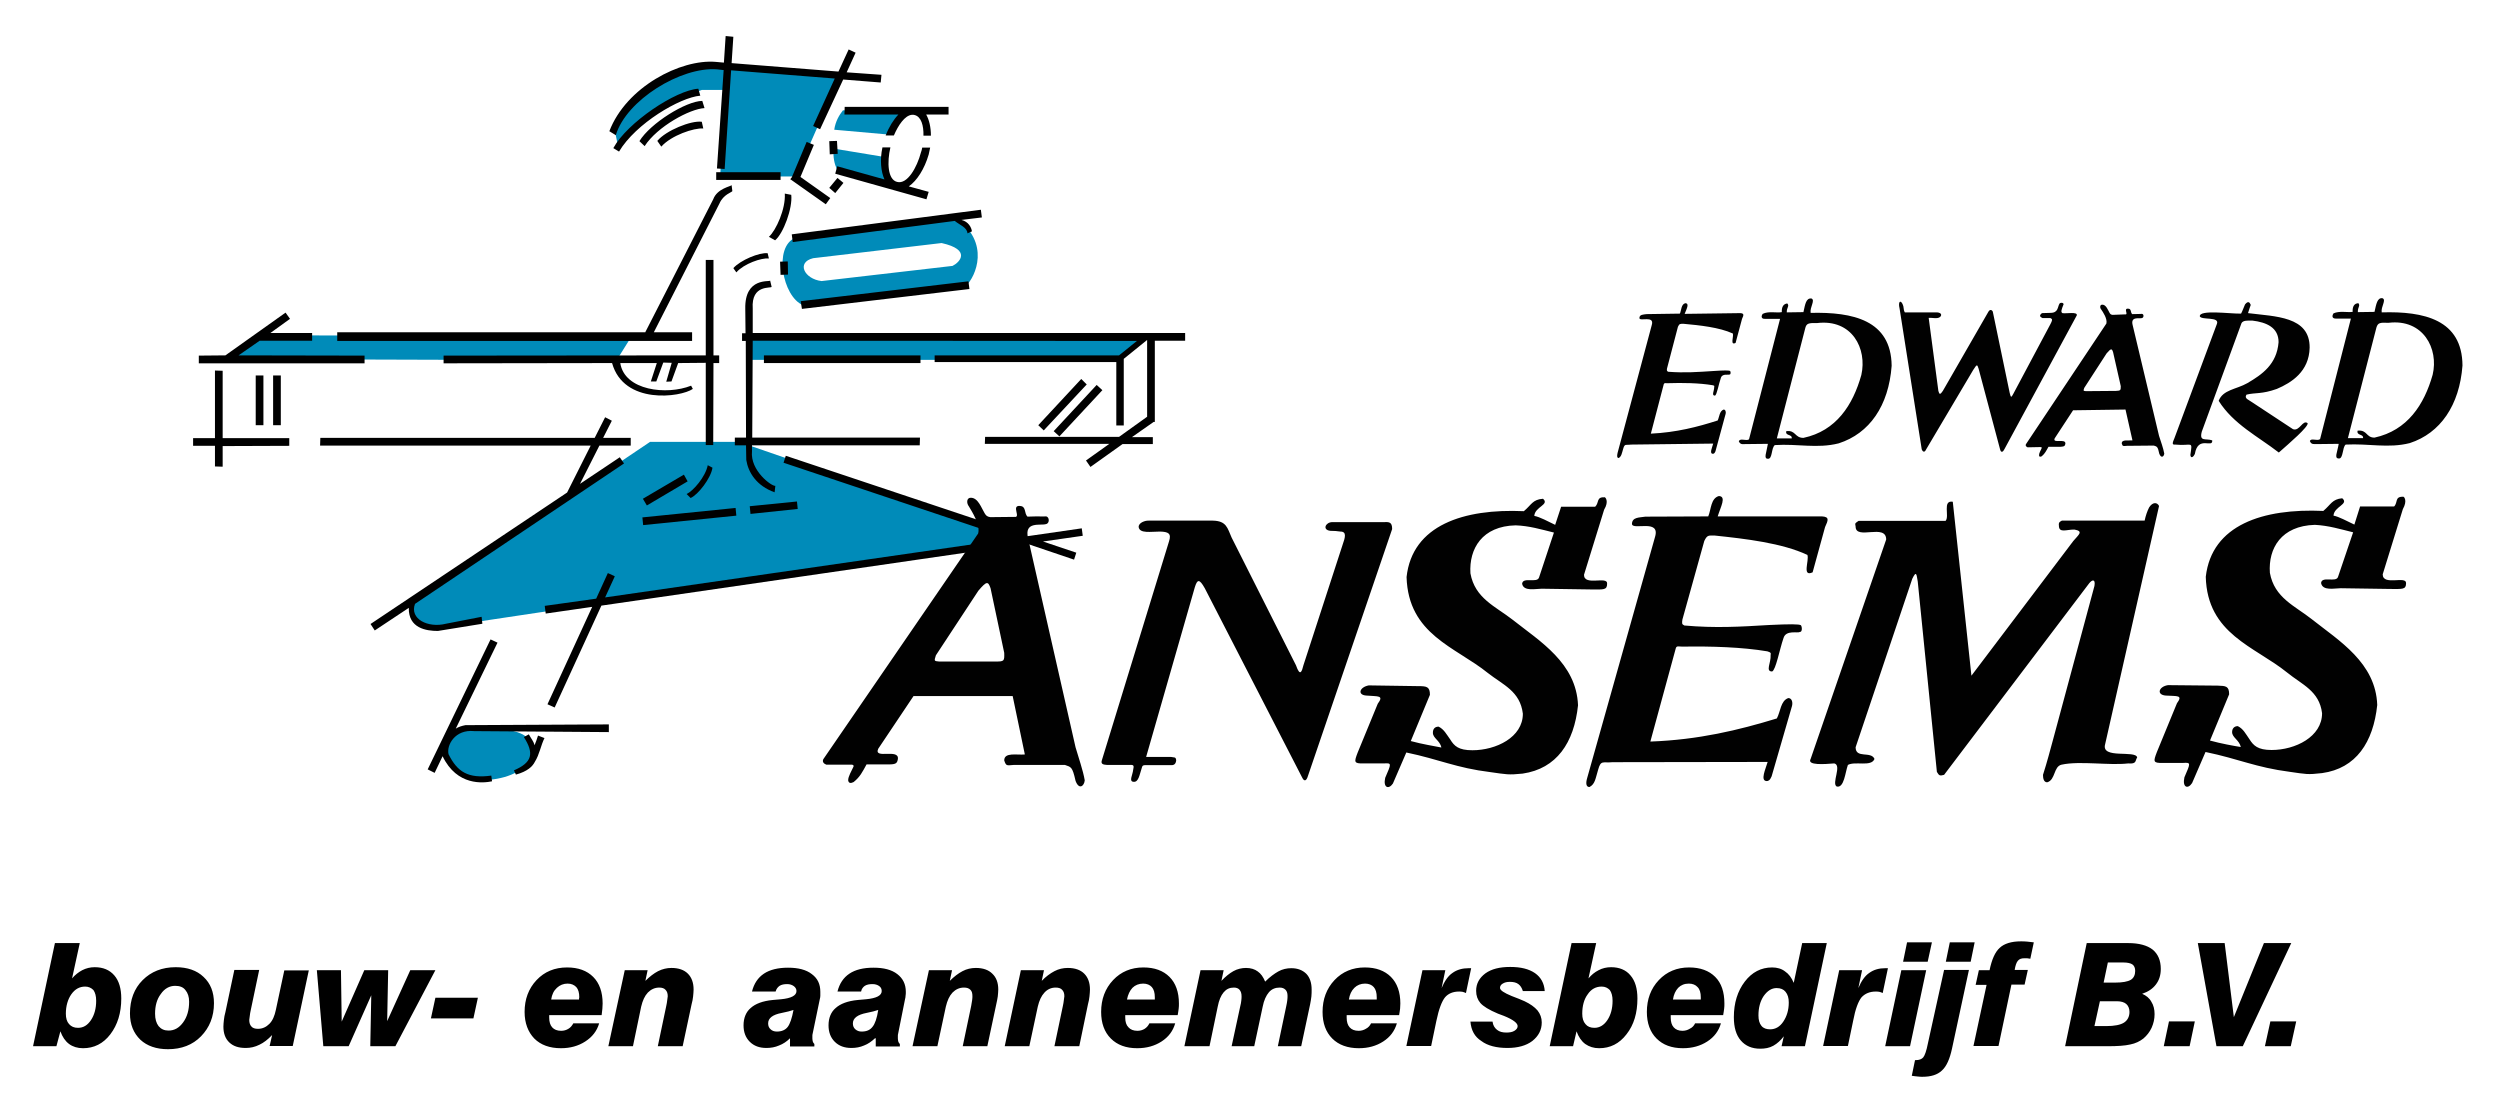
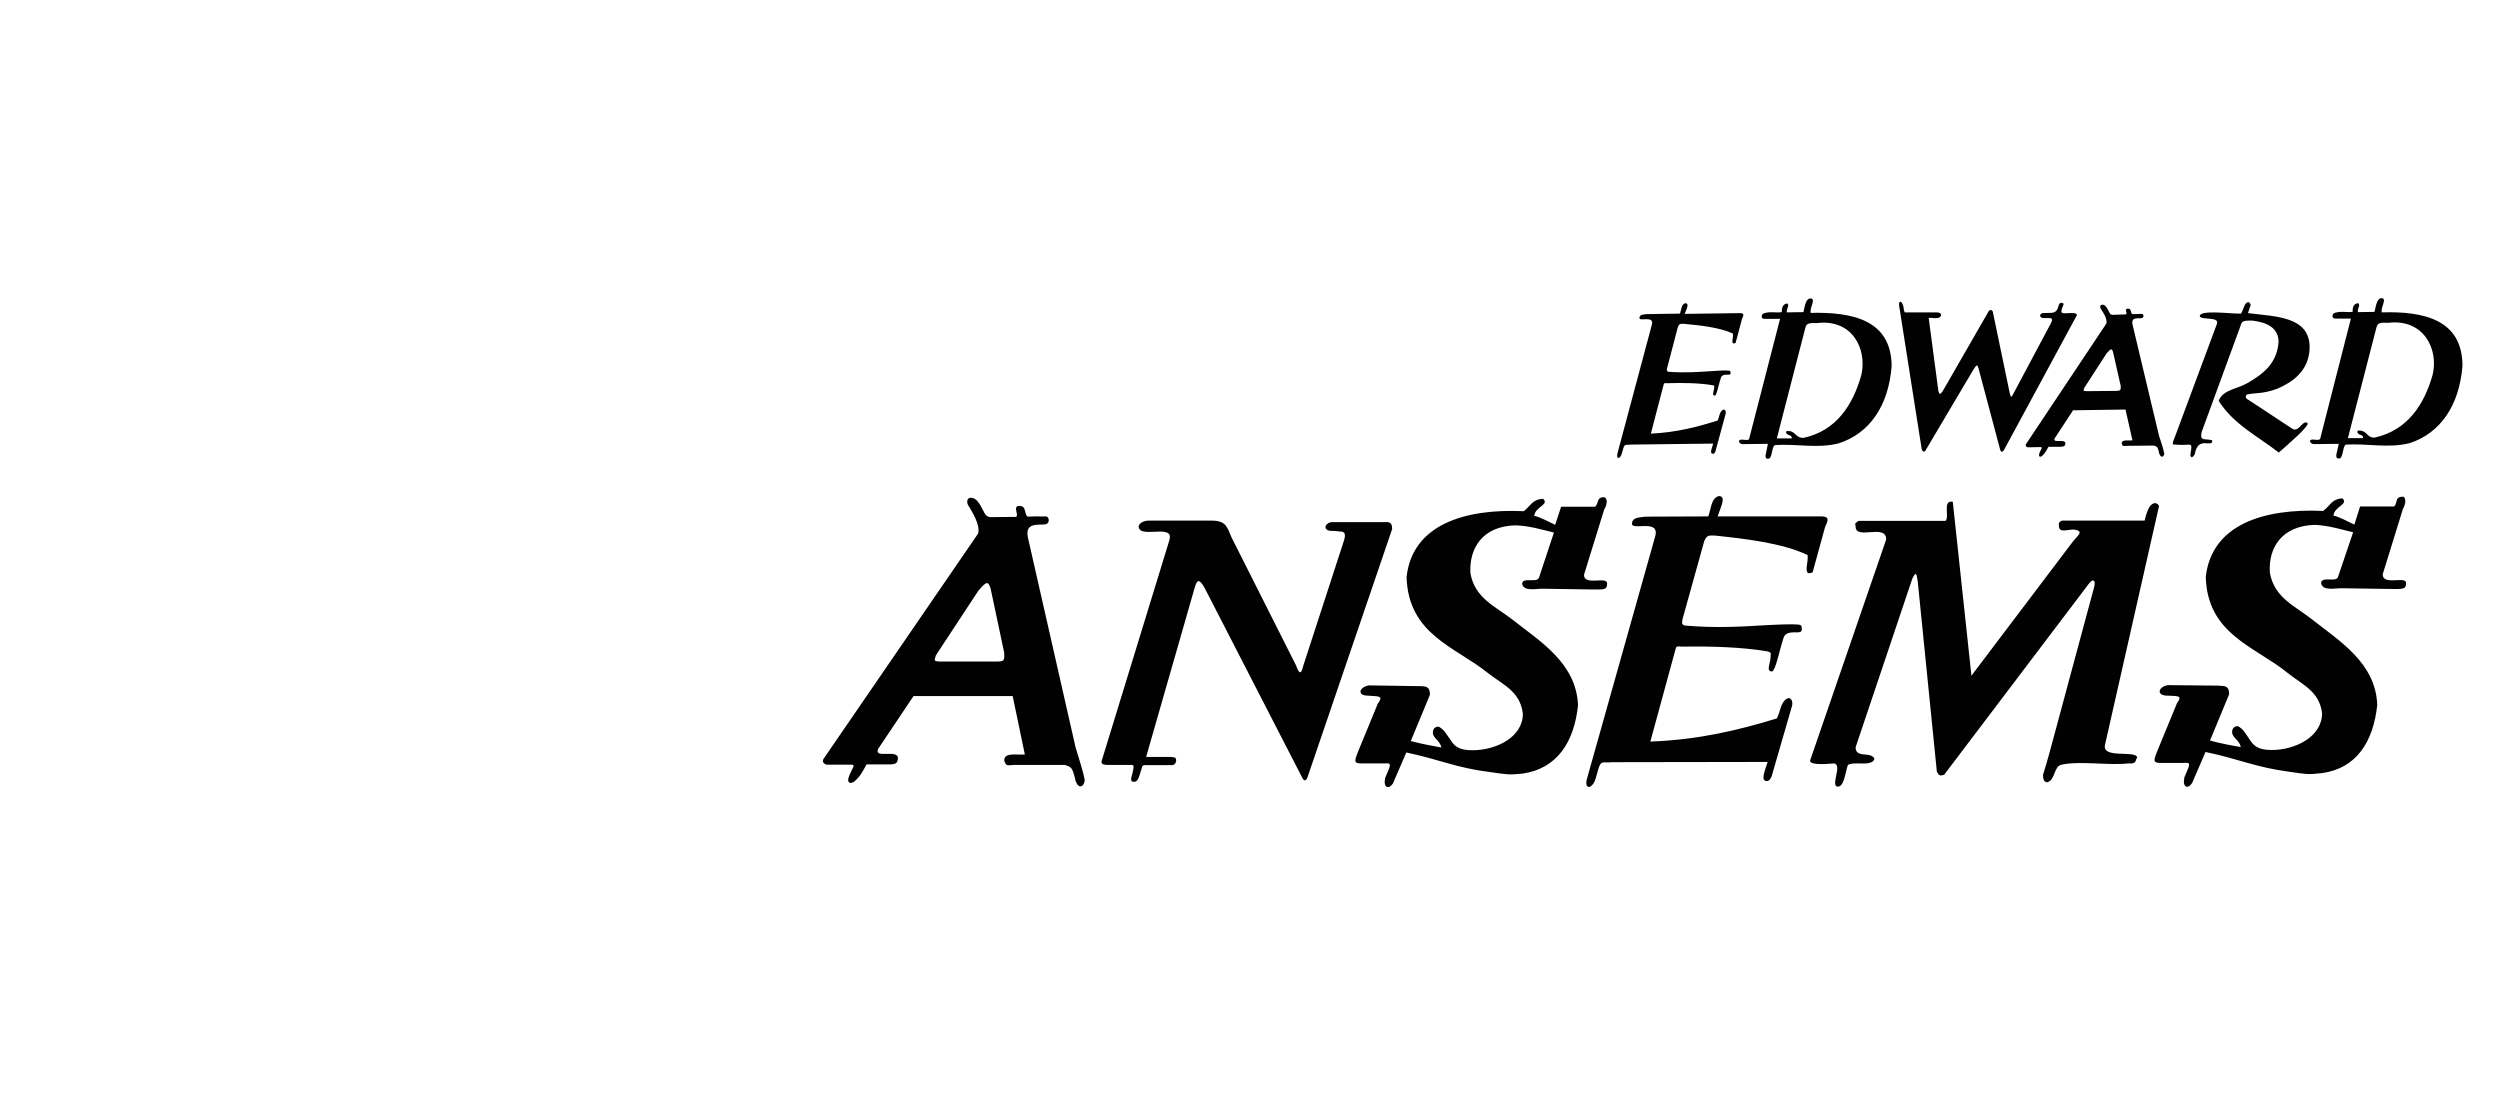
<svg xmlns="http://www.w3.org/2000/svg" version="1.1" id="Hoofd_laag" x="0px" y="0px" viewBox="0 0 1006 442.5" style="enable-background:new 0 0 1006 442.5;" xml:space="preserve">
  <style type="text/css">
	.st0{fill-rule:evenodd;clip-rule:evenodd;fill:#010101;}
	.st1{fill-rule:evenodd;clip-rule:evenodd;fill:#008BB9;}
	.st2{fill-rule:evenodd;clip-rule:evenodd;}
</style>
  <g>
    <g>
      <path class="st0" d="M830.4,122.4c-0.9,2.3-1.2,3.1-0.5,3.6c1.5,0.3,6.2-0.7,5.8,0.9l-29.1,53.8c-0.5,1.1-1.4,1.8-1.8,0l-8.6-32.3    c-0.6-1.8-0.6-2-2.2,0.5l-18.9,31.9c-0.4,1-1.2,1.5-1.8,0l-8.9-56.6c-0.8-3.2,0.7-3.8,1.5-1c0.3,1.5,0.1,1.6,0.6,2.5h13    c2.1,0.2,1.8,1.4,1.1,1.9c-1,0.8-3.1,0.2-4.5,0.3l3.9,29.4c0.4,1.6,0.8,1.5,1.8,0l18.3-31.8c0.6-1.1,1.4-0.9,1.8-0.1l6.8,32.7    c0.5,2,0.6,2,1.5,0.3l14.8-27.8c1.3-2.4,0.6-2.2,0.1-2.6l-3.2,0c-1.1-0.5-1.4-1.1-0.2-2l3.4-0.1c3.3,0,2.8-2.5,3.7-3.8    C829,121.8,830.2,121.6,830.4,122.4z M885.2,127.3c-0.2-2.8,12.1-1,16.6-1.1c0.6-1.1,0.6-1.4,1.6-3.7c1.3-1.6,1.9-0.8,2.3,0.2    c-0.5,1.5-0.5,1.3-1.1,3.3c10.9,1.4,24.9,1.2,24.8,13.9c-0.2,9.6-7.3,14.1-13.2,16.6c-6.2,2.2-8.5,1.4-12.2,2.3    c-1.1,1.6,1,2.1,2.3,3.1l16.4,10.8c2.7,1,3.9-4,5.9-2.4c0.4,1.4-7.4,8.1-11.6,11.8c-8.4-6.5-18.3-11.4-24.2-20.8    c1.7-4.5,7.1-4.6,11.5-7.1c6-3.5,11.9-7.6,12.6-16.5c0-5.9-4.8-8-10.6-8.7c-2.1,0-3.6-0.1-4.3,1L886,173.7    c-1.1,4.2,1.6,2.6,4.2,3.5c0.3,3.4-5.7-2.2-7,5.5c-0.5,1.1-1.6,2-1.8,0.4c0.9-6.1,0.8-3.5-6.1-4.2c-1.5,0.2-1-0.9-0.3-2.6l17.1-46    C893.2,127.3,885.9,128.9,885.2,127.3z M678.2,122c1.7,0.1,0.5,2.3-0.3,4.3l22.4-0.3c1.6,0.1,1.4,0.8,0.7,2.3l-2.6,9.7    c-2.3,1.1-0.7-2.5-1.1-3.8c-5.5-2.5-13.3-3.3-19.8-3.9c-1.4,0-1.7-0.1-2.3,1.2l-4.4,16.8c-0.1,0.8-0.1,1,0.5,1.3    c6.7,0.5,11.9,0.1,18.1-0.3c4.4-0.3,6.4-0.3,6.8,0c0.3,0.3,0.3,1.4-0.2,1.4c-0.5,0.3-2.9-0.5-3.5,1.3c-0.9,2.5-1.6,6.9-2.4,7.2    c-1.5,0-0.3-1.8-0.3-3.5c0.1-0.5,0.1-0.5-0.7-0.7c-5.4-0.9-12-1-18.1-0.8c-0.8,0-1.3-0.2-1.5,0.4l-5.2,19.9    c10.3-0.5,18.8-2.7,26.9-5.3c0.7-1.5,0.7-3.8,2.4-4.4c0.7,0,1,0.9,0.8,1.7l-4.1,15.1c-0.4,1-0.8,1-1.1,1c-1.4-0.1-0.2-2.6,0.2-4.1    l-33.1,0.4c-2,0.3-2.5-0.5-3.1,1.6c-0.6,2-0.7,3.1-1.8,3.8c-0.7,0-0.8-0.7-0.5-2l13.8-51.6c1.1-3.9-4.9-1.2-5-2.7    c0-1.5,1.6-1.4,2.9-1.6l13.4-0.2C676.6,124.8,676.5,122.4,678.2,122z M847.7,142.2l-9,13.9c-0.4,1.2-0.4,1.2,0.7,1.3l12.1-0.1    c1.8-0.1,1.9-0.2,1.9-1.9l-3.1-13.7C849.8,140.2,849.5,140.1,847.7,142.2z M858.2,130.9l10.6,44.5c0.7,2.2,1.7,4.9,2.1,7.1    c-0.1,1.2-1.2,2.1-2,0.1c-0.6-3-1-2.9-2.2-3.3l-10.8,0.1c-1.6,0.1-1.7,0.3-2.1-0.9c-0.1-1.8,2.6-1.1,4.3-1.3l-2.8-12.4l-21.1,0.3    l-7.4,11.3c-1,2.3,4.6-0.2,4.3,2.2c-0.2,0.8-0.3,1.1-2,1.2l-4.8,0c-0.9,1.6-1.4,2.7-2.7,3.8c-0.7,0.3-1,0.3-1.1-0.4    c0-0.9,0.7-2,1-2.7c0-0.2,0.4-0.6-0.5-0.6l-5.1,0.1c-0.6-0.3-0.9-0.6-0.7-1.2l32.4-48.6c0.5-1.9-1.4-4.7-2.1-5.7    c-0.6-0.7-0.5-1.9,0.4-1.9c1.6-0.1,2.4,2.3,3,3.3c0.3,0.5,0.5,0.7,1.2,0.8l5.1-0.2c1.4,0.2-0.8-2.4,1.1-2.3c1.5,0,0.9,1.5,1.7,2.2    c2.3-0.1,3.1,0,3.9-0.1c0.8,0,0.9,1.5,0,1.7C860.8,128.3,857.2,127.2,858.2,130.9z M725.7,125.6c0.7-3.1,1-5.7,3.2-5.5    c1.7,0.7-0.7,3.5-0.3,5.8c17-0.4,32.4,2.9,32.6,21.3c-1.2,16.1-8.9,27.2-21.3,31.2c-8.7,2.2-16.5,0.1-25.7,0.7    c-1.5,1.1-0.9,5.7-2.8,5.5c-1.8,0-0.6-2.3,0-6l-9,0.1c-0.7-0.1-2,0.5-2.7-1.1c0.5-1.5,2.9,0,4.1-0.8l12.5-48.5l-6,0    c-1.4,0.1-1.8-0.8-1-2c2.4-1.2,5.5-0.3,7.7-0.7c-0.1-2.2,0.7-3.3,2.2-3.5c1,1.1-0.3,1.6-0.2,3.6L725.7,125.6z M731.2,130    c-3.5-0.1-4.2,0.2-4.7,1.8L715,176.4l6,0c0.2-1.8-2.7-0.9-2.2-2.9c3.9-0.5,3.3,2.7,6.9,2.7c13.2-2.8,19.9-13.2,23.3-25.3    C751.4,140.3,745.3,128.3,731.2,130z M955.5,125.5c0.7-3.1,1.1-5.8,3.2-5.5c1.7,0.7-0.7,3.4-0.3,5.7c17-0.5,32.4,2.9,32.5,21.4    c-1.2,16-8.9,27.2-21.2,31.2c-8.7,2.2-16.5,0.1-25.8,0.6c-1.4,1.1-0.9,5.8-2.8,5.6c-1.9-0.1-0.6-2.3,0-5.9l-8.9,0.1    c-0.8-0.1-2.1,0.4-2.7-1.2c0.4-1.4,2.9,0.1,4.1-0.8l12.4-48.5l-6,0c-1.4,0-1.8-0.8-1-2.1c2.4-1.1,5.5-0.3,7.7-0.6    c-0.1-2.3,0.7-3.4,2.3-3.5c0.9,1.1-0.3,1.5-0.2,3.6L955.5,125.5z M961.1,129.9c-3.6-0.2-4.2,0.1-4.8,1.8l-11.5,44.6h6.1    c0.2-1.8-2.7-0.9-2.2-3c4-0.4,3.3,2.8,6.8,2.8c13.3-2.9,20-13.3,23.4-25.3C981.4,140.3,975.1,128.2,961.1,129.9z" />
-       <path class="st1" d="M179,301.8c1.8-8.4,7.2-8.8,16.3-8.8c18.8,0.3,19,5.5,19,11c-2.2,5.3-8.5,9-17.5,9.8    C186.9,315.5,179,307.2,179,301.8z M91.5,144.5l13.5-9.6l149.1,0.5l-6,9.6L91.5,144.5z M301.4,144.8v-9.1l158.9-0.2l-10.7,9.3    H301.4z M261.6,177.8h35.7l114.2,39.4c0,0-235,35.4-235.5,35.4c-5.8-0.3-11-1.8-11-9.8L261.6,177.8z M323.1,122.8    c-8.3-3.5-11.9-23.5-3.1-27.1l64.4-8.2c14.5,10.1,8.1,24,4.4,27.4L323.1,122.8z M330.6,113.1l52.7-6.1c2.9-1.4,7.7-6.5-4.4-9.2    l-51.7,6.1C320.3,105.6,323.7,112.3,330.6,113.1z M289.8,71l1.9-34.8l-9.3,0c-13.9,4.9-23.5,8.8-33.6,23.2l-1.5-7.4    c4.7-10.4,18.7-26.9,44.9-25.5l45.9,3.8L320.2,71H289.8z M335.7,52.2c0.5-3.4,2-5.9,3.5-7.8l24.9-0.1l-5.9,9.9L335.7,52.2z     M335.5,59.8l20,3.3l2.2,10.9l-20.9-5.8C335.8,66,335.1,63.2,335.5,59.8z" />
-       <path class="st2" d="M102.9,171.1l0-20h3.1l0,20H102.9z M109.9,171.1l0-20h3.1v20H109.9z M307.4,146.1l0-3.1l63,0l0,3.1H307.4z     M207.6,311.7l-0.8-1.7c7.4-3.2,8.2-6.8,4-13.4l2-1.1c0.9,1.7,1.9,2.7,2.3,4.4c0.7-1.7,0.8-2.1,1.4-3.9l2.6,1    c-1.5,3-2,6.6-3.9,9.6C214.3,308.4,212.3,310.4,207.6,311.7z M302,206.8l-0.3-3.1l19-1.9l0.3,3L302,206.8z M258.8,211.3l-0.3-3.1    l37.5-3.8l0.3,3.1L258.8,211.3z M260.3,203.4l-1.6-2.7l16.5-9.7l1.5,2.7L260.3,203.4z M288.2,69.3l25.9,0v3.1h-25.9L288.2,69.3z     M318.6,94.3l76.1-9.9l0.4,3.1l-8.2,1c2.8,0.7,4,3,4.2,4.6l-1.8,0.8c-0.1-2.4-3.2-3.4-5.1-5L319,97.4L318.6,94.3z M333.7,75.6    l3.3-4l2.4,2l-3.3,4.1L333.7,75.6z M246.8,59.6c5.6-10.3,25.1-23.3,34.2-23.9l0.8,2.8c-8.2,0.7-26,11.2-32.7,22.5L246.8,59.6z     M257.3,56.8c4.4-7.2,18.7-16.1,25.3-16.2l0.9,2.9c-5.9,0.3-19,7.4-24.1,15.3L257.3,56.8z M264.5,56.7c3.5-4.2,13.6-8.3,17.9-7.7    l0.6,2.7c-3.8-0.3-12.9,2.8-16.9,7.3L264.5,56.7z M318.4,78.4c0.6,5.4-3.2,15.6-6.5,18.3l-2.5-1.4c2.9-2.6,6.8-11.3,6.4-17.4    L318.4,78.4z M318.6,71.4l6-14.3l2.9,1.2l-5.4,12.9l12,8.5l-1.8,2.5l-14.3-10.1L318.6,71.4z M245.2,52.8    c6.8-17.8,28.7-29.1,42.8-27.9l3.3,0.3l0.7-10.7l3.1,0.3l-0.7,10.6l43,3.4l4.1-8.9l2.8,1.3l-3.6,7.9l14,1l-0.3,3.1l-15.1-1.2    L330,52l-2.8-1.3l8.7-19.1l-41.7-3.3l-2.6,39.7l-3.1-0.2l2.7-39.6l-2.7-0.3C274,26.8,252,40.3,247.8,54.4L245.2,52.8z M333.9,62.1    l-0.2-5.3l3.1-0.1l0.3,5.2L333.9,62.1z M374.6,54.6h-3c0.1-4.1-0.9-7.6-3.5-8.3c-0.2,0-0.3-0.1-0.5-0.1l-0.7,0    c-2.8,0.3-5.4,4.1-7.2,8.3l-3.3,0c1.3-3.4,3.2-6.4,5.1-8.4l-21.7,0l0.1-3.1l41.8,0l0,3.1h-9C373.9,48.2,374.6,51.2,374.6,54.6z     M371.1,59.4l3.2,0c-0.2,0.9-0.4,1.8-0.6,2.8C372,68,369,72.7,365.7,75l8,2.2l-0.9,3l-36.7-10.3l0.8-3l19,5.3    c-1.4-3.2-1.9-7.8-0.8-12.9h3.2c-1.4,6-1.1,13,2.7,13.9c4.1,1.1,8-5.8,9.6-11.9C370.8,60.8,371,60.1,371.1,59.4z M295.1,107.9    c2.8-3.2,10.5-6.4,13.8-6l0.5,2.1c-3-0.3-10,2.1-13.1,5.6L295.1,107.9z M286.7,188.2c-0.6,4.2-5.8,10.9-8.8,12.2l-1.6-1.6    c2.6-1.2,7.6-6.9,8.5-11.6L286.7,188.2z M314.1,110.6l-0.2-5.3l3.1-0.1l0.1,5.3L314.1,110.6z M322.2,121.2l67.5-8l0.4,3.1l-67.4,8    L322.2,121.2z M450.3,143l7.2-5.8l-154.6-0.1l-0.2,39h67.5l-0.1,3.1l-67.5,0v2.4c-0.8,7.8,8,14.2,9.4,13.9l-0.3,2.6    c-7.3-2.6-10.6-8-11.4-13l-0.1-5.9h-4.5v-3.1l4.5,0l-0.1-38.9h-1.5l0-3.1l1.4,0l-0.1-9.8c-0.3-13,10-10.7,10-11.4l0.6,2.5    c0,0.8-8.3-1.2-7.6,8.8l0,9.8l174,0v3.1l-12.2,0l0,32.7h-0.5l-8.7,6.1l8.4,0v2.8l-12.2,0l-12.9,9.2l-1.8-2.6l9.4-6.7l-50.1,0    l0.1-2.8l53.9,0l11.3-8.1v-30.9l-9.4,7.6v26.8h-3l0-25.5h-73.1V143H450.3z M417.8,171.1l17.3-18.6l2.2,2.2L420,173.2L417.8,171.1z     M424,173.5l17.3-18.6l2.3,2.1l-17.3,18.6L424,173.5z M287,179.1H284l0-33.1l-11.1,0.1l-2.7,7.4l-2.1,0.1l2.2-7.6l-3.4-0.1    l-2.8,7.6l-2.2,0l2.4-7.4l-14,0l-0.7,0c1.7,11.1,18.7,13,28.5,9.1l0.7,1.3c-4.9,3.4-27.8,6.5-32.5-10.4l-67.8,0.1l0-3.1L284,143    v-38.4h3.1V143h2.3l0,3.1l-2.3,0L287,179.1z M259.7,133.6L287,80.2c1.6-4.4,7.2-5.2,7.4-5.7l0.3,2.4c-0.2,0.5-3.6,1.3-5.2,5    l-26.4,51.8h15.4l0,3.5l-142.8,0l0-3.5H259.7z M89.6,187.8l-3.1-0.1v-8.3l-8.8,0l0-3.1l8.8,0v-27.2l3.1,0.1l0,27.1h26.8l0,3.1    l-26.8,0.1L89.6,187.8z M90.7,143l24.2-17.2l1.8,2.5l-7.9,5.7l16.8,0v3.1l-21.1,0L96,143l50.7,0.1l0,3.1H80l0-3.1L90.7,143z     M167,243c-2.3,6.1,5.3,9.8,12.4,8l14.4-2.8l0.3,2.8l-17.9,2.9c-4.7,0-11.9-1.1-11.7-9.3l-13.7,9.1l-1.7-2.6l79.1-52.9l9.5-18.9    l-108.9,0l0.1-3.1h110.4l4.2-8.3l2.7,1.4l-3.5,6.9l11.1,0l0,3.1h-12.6l-7.8,15.4l16-10.7l1.7,2.5L167,243z M315.3,186.2l0.9-2.8    l97,32.4l22.1-3.2l0.4,3l-16,2.3l13.4,4.5l-0.9,2.8l-18.9-6.4L242,243.7l-18.8,41l-2.9-1.3l18-39.2l-18.7,2.7l-0.4-3.1l20.7-2.9    l4.7-10.3l2.8,1.3l-3.9,8.5l163.3-23.6L315.3,186.2z M198,314.4c-3.4,0.7-14.1,2-19.9-10.1l-3.2,6.7l-2.8-1.4l25.3-52.3l2.8,1.3    l-16.8,34.6c1.1-0.7,2.4-1.1,3.9-1.4l57.7-0.3l0,3.1l-54.2-0.4c-7.7-0.8-11.2,5.7-10.3,9.3c3.5,7.1,7.9,9.9,17.2,8.6L198,314.4z" />
      <path class="st0" d="M691.7,199.6c3.1,0.2,0.7,4.3-0.5,8.2h42c3,0.2,2.5,1.5,1.2,4.3l-5,18.2c-4.4,2-1.3-4.7-2.1-7    c-10.2-4.8-25-6.5-37.3-7.8c-2.5,0-3-0.3-4.2,2.2l-8.8,31.6c-0.2,1.5-0.3,1.9,0.8,2.4c12.4,1.1,22.5,0.5,34.1-0.2    c8.4-0.4,12-0.4,12.8,0.1c0.5,0.7,0.6,2.8-0.5,2.7c-0.8,0.6-5.5-0.9-6.5,2.4c-1.6,4.6-3.1,12.9-4.6,13.5c-2.8,0-0.4-3.5-0.6-6.6    c0.1-0.9,0.2-1-1.3-1.5c-10.1-1.7-22.5-2.1-34.2-1.9c-1.5,0-2.4-0.5-2.7,0.8l-10.2,37.4c19.4-0.7,35.5-4.6,50.9-9.3    c1.5-2.8,1.5-7.1,4.6-8.2c1.4,0,1.9,1.6,1.5,3.2l-8.2,28.3c-0.7,1.7-1.4,1.9-2,1.9c-2.7-0.1-0.4-4.9,0.4-7.7l-62.4,0.1    c-3.9,0.4-4.7-1-5.8,3c-1.1,3.6-1.2,5.8-3.5,7c-1.3,0-1.6-1.4-0.9-3.7L666,216c2.2-7.4-9.2-2.4-9.3-5.2c0.1-2.8,3.1-2.5,5.4-2.9    l25.3-0.1C688.6,204.9,688.4,200.5,691.7,199.6z M967.2,199.9c0.1,0,1.7,1.4-0.3,5l-8.1,26.2c0,4.8,9.6,0.4,9.4,3.6    c0,2.6-1.5,2.3-6.2,2.3c-3.1-0.1-17.3-0.2-20.1-0.3c-2.5,0-7.3,1.2-7.9-2.1c0.3-2.9,6-0.1,6.8-2.4l6.1-18c-5.3-1.3-9.8-2.7-15.4-3    c-13.5,0.4-18.8,9.4-18.1,19.3c1.8,10.1,10.1,13.3,16.9,18.7c11,8.7,25.7,17.5,26.3,34.5c-1.6,15-8.5,25.5-22.2,27.4    c-5.9,0.7-6.5,0.4-12.9-0.5c-13.9-1.8-20.5-5.2-34-8l-5.4,12.5c-1.7,2.6-4,1.8-3.1-2.3c2.5-5.8,2.7-6-0.5-5.8h-8.2    c-4,0.1-3.8-0.6-2.4-4.3l8.1-19.7c2.5-3.4,0.2-2.8-4.5-3.1c-3.8-0.3-2.9-3.6,0.9-4.2l20,0.2c3.3,0.1,4.6,0.2,4.6,3.5l-7.7,18.6    c4.3,1.2,9.8,2.2,12.4,2.6c-0.6-2.8-3.5-3.8-3.5-6c0-1.5,0.9-2.4,2.3-2.4c2.2,1.1,3.1,3,4.7,5.3c1.6,2.5,3.3,4.3,8.9,4.3    c9.5,0,20.3-5.3,20.3-14.8c-1.1-9-8.1-11.5-14.1-16.4c-13-10.5-32.1-15.4-32.7-38.5c2.4-20.9,23-27.6,47.3-26.5    c3.1-2.6,3.5-4.7,7.6-5.1c2.9,2.4-3.3,3.3-3.5,7c2.2,0.4,5.4,2.2,8.4,3.6l2.3-7.3h13.7C965,202.2,963.5,199.7,967.2,199.9z     M785.8,201.9l7.5,70l41-54.2c2.2-2.6,4.2-3.9,0.5-4.6c-3.1-0.1-6.3,1.6-6.3-1.6c-0.2-1.4,0.5-1.6,1.2-2H863    c0.4-1.9,1-3.7,1.8-5.3c1.4-2.2,3.2-2.2,4-0.6l-21.7,95.9c-1.7,6.1,12.3,2.2,12.9,5.3c-0.9,1.3-0.1,2.7-3.6,2.4    c-7.6,0.9-19.5-1.1-26.8,0.5c-3.3,0.7-2.4,6.1-5.8,7.1c-1.4,0-1.7-1.6-1.7-3c1.7-5.3,2.9-10,4-14l16.7-62c0.5-2.9-0.9-2.6-2.1-1.1    l-58.4,77.1c-1.8,0.5-2,0.3-2.9-1.2l-7.7-76.6c-0.5-2.8-0.5-4.6-2.2-1.1l-22.8,67.8c0,4.7,6.2,1.4,7.6,4.7    c-1.3,3.3-7.7,0.8-10.7,2.4c-1.1,3-1.5,9.4-4.5,8.7c-2.2-1.2,2.2-8.6-1-9.3c-3.8,0.3-11.1,0.9-9.5-1.8l30.4-88.3    c0-6.6-12.3,0.4-12.3-5.2c-0.4-1.6,0-1.4,1.2-2.3h35C784.6,207.8,781.5,201.2,785.8,201.9z M556.6,210.1c2.4-0.1,3.6-0.1,3.6,2.8    l-33.9,99.4c-0.6,2-1.5,2.3-2.3,0.6l-39.2-76.2c-2.2-3.9-3-3.6-4-0.4l-19.6,68.3l10.1,0c1.1,0.3,1.9-0.2,2,1.4    c-0.1,1-0.5,1.8-1.7,1.9l-11,0c-0.9,0.1-0.9,0.3-1.2,1.3c-0.8,2.3-1.2,5.6-3.2,5.4c-2.1-0.1-0.4-2.7-0.2-4.9    c0.3-1.5,0.4-2-1.4-1.9l-9.2,0c-1.6-0.1-2.5-0.4-2-1.9l27-88c1.1-3.3-0.3-3.9-3.6-4c-3.6,0-8.2,0.9-8.6-1.8    c-0.1-1.8,2.7-2.7,4.1-2.6h25.7c5.6,0.1,5.9,3,7.6,6.8l25.9,51.4c1.7,4.9,2.4,2.4,3,0l15.8-48.6c0.9-2.6,1.8-5.2-0.9-5.2    c-3.1-0.3-0.8-0.2-4.1-0.3c-3.3-0.4-1.9-3.4,0.7-3.5L556.6,210.1z M645.8,200.1c0.1,0,1.8,1.5-0.3,5l-8.1,26.2    c0,4.7,9.6,0.3,9.3,3.6c0,2.6-1.5,2.3-6.1,2.3c-3.1-0.1-17.3-0.2-20.2-0.3c-2.5,0-7.3,1.2-7.9-2c0.3-2.9,6-0.1,6.8-2.5l6-18.1    c-5.3-1.3-9.9-2.7-15.4-2.9c-13.5,0.3-18.8,9.4-18.2,19.3c1.8,10.1,10.1,13.3,17,18.7c11,8.7,25.6,17.4,26.3,34.4    c-1.6,15.1-8.6,25.5-22.3,27.5c-5.8,0.6-6.5,0.3-13-0.6c-13.8-1.7-20.4-5.1-33.8-7.9l-5.4,12.5c-1.7,2.5-4,1.7-3.1-2.3    c2.5-5.8,2.7-6-0.5-5.8l-8.2,0c-4,0.1-3.8-0.6-2.4-4.3l8.1-19.7c2.6-3.5,0.2-2.9-4.5-3.3c-3.8-0.2-2.9-3.4,0.9-4.1l19.9,0.3    c3.4,0,4.7,0.2,4.7,3.5l-7.7,18.6c4.3,1.2,9.8,2.1,12.3,2.6c-0.5-2.8-3.5-3.8-3.4-6c0-1.5,0.8-2.4,2.3-2.4c2.2,1.1,3.1,3,4.7,5.2    c1.6,2.6,3.3,4.3,8.9,4.3c9.5,0,20.3-5.2,20.3-14.7c-1.1-9.1-8-11.6-14.1-16.4c-13-10.5-32-15.4-32.7-38.6    c2.3-20.9,23-27.6,47.2-26.5c3.1-2.6,3.5-4.7,7.7-5c2.8,2.4-3.3,3.2-3.5,6.9c2.2,0.4,5.5,2.2,8.4,3.6l2.4-7.3l13.7,0    C643.6,202.3,642.2,199.9,645.8,200.1z M393.7,237.7l-17.1,26c-0.7,2.3-0.8,2.3,1.3,2.5l22.8,0c3.4,0,3.5-0.2,3.4-3.5l-5.5-26    C397.6,233.9,397.1,233.7,393.7,237.7z M413.7,216.6l19.1,84.1c1.2,4.2,3,9.2,3.7,13.3c-0.2,2.3-2.3,4-3.7,0.2    c-1.3-5.8-1.8-5.5-4.3-6.4l-20.4,0c-3,0.2-3.2,0.6-4-1.8c0-3.4,5.1-2.1,8.3-2.4l-4.9-23.5l-39.9,0l-14.2,21.2    c-2,4.4,8.6-0.3,7.9,4.2c-0.3,1.5-0.6,2.1-3.6,2.1l-9,0c-1.7,3.1-2.6,5-5.2,7.1c-1.2,0.6-2,0.5-2.2-0.7c0-1.6,1.4-3.8,2-5.2    c0.2-0.3,0.6-1.2-1-1.1l-9.8,0c-1-0.4-1.7-1.1-1.2-2.2l62.3-90.8c1-3.5-2.6-9-3.7-10.9c-1.1-1.4-0.9-3.5,0.7-3.5    c3-0.1,4.4,4.3,5.6,6.2c0.6,1,1,1.4,2.3,1.6l9.7-0.1c2.8,0.4-1.4-4.7,2.2-4.4c2.7,0.1,1.6,3,3.1,4.3c4.3-0.2,5.9,0,7.4-0.1    c1.4,0.1,1.6,2.8,0,3.1C418.7,211.6,412,209.6,413.7,216.6z" />
    </g>
-     <path class="st2" d="M34.3,397c-2.3,0-4.1,1-5.6,3.1c-1.4,2-2.2,4.7-2.2,7.8c0,1.8,0.4,3.2,1.3,4.2c0.9,1,2,1.5,3.6,1.5   c2.1,0,3.8-1,5.2-3.1c1.4-2.1,2.1-4.7,2.1-7.8c0-1.9-0.4-3.3-1.1-4.3C36.7,397.5,35.6,397,34.3,397z M22.7,421h-9.4l8.8-41.5h10   L29,393.7c1.2-1.4,2.6-2.5,4.1-3.3c1.6-0.8,3.2-1.2,5-1.2c3.4,0,6,1.1,7.9,3.3c1.9,2.2,2.8,5.3,2.8,9.3c0,5.8-1.5,10.6-4.4,14.4   c-2.9,3.8-6.6,5.6-11,5.6c-2.2,0-4.1-0.6-5.6-1.7c-1.6-1.2-2.7-2.9-3.5-5.1L22.7,421z M70.5,396.7c-2.3,0-4.3,1.1-5.8,3.3   c-1.6,2.1-2.3,4.8-2.3,7.9c0,2.2,0.5,3.8,1.4,5c1,1.2,2.3,1.8,4,1.8c2.4,0,4.3-1.1,5.9-3.3c1.6-2.2,2.4-4.9,2.4-8.3   c0-2-0.5-3.5-1.5-4.7C73.7,397.2,72.3,396.7,70.5,396.7z M52.3,407.8c0-5.5,1.7-10,5.1-13.4c3.4-3.4,7.8-5.2,13.3-5.2   c4.7,0,8.5,1.3,11.2,3.9c2.8,2.6,4.2,6.1,4.2,10.6c0,5.4-1.8,9.8-5.2,13.3c-3.4,3.5-7.9,5.2-13.3,5.2c-4.7,0-8.4-1.3-11.1-3.8   C53.7,415.7,52.3,412.2,52.3,407.8z M124.3,390.3l-6.5,30.6h-9.3l1-4.4c-1.7,1.8-3.4,3.1-5.1,3.9c-1.8,0.9-3.6,1.3-5.5,1.3   c-2.9,0-5-0.7-6.6-2.2c-1.6-1.5-2.4-3.6-2.4-6.4c0-0.8,0.1-1.7,0.2-2.7c0.1-1,0.3-2,0.6-3.1l3.6-17h10l-3.4,16.2   c-0.2,0.8-0.3,1.6-0.4,2.4c-0.1,0.7-0.2,1.2-0.2,1.5c0,1.2,0.3,2.1,0.9,2.7c0.5,0.6,1.4,0.9,2.6,0.9c1.8,0,3.3-0.7,4.6-2   c1.3-1.3,2.1-3.2,2.6-5.6l3.4-15.9H124.3z M130.1,421l-2.6-30.6h9.7l0.3,20.7l9.1-20.7h9.6l-0.4,20.5l9.3-20.5h10.1L159.1,421H149   l0.4-20.5l-9.1,20.5H130.1z M173.4,409.8l1.8-8.3h17.1l-1.8,8.3H173.4z M221.8,402.2H233c0-0.1,0-0.2,0-0.4c0-0.2,0.1-0.3,0.1-0.5   c0-1.8-0.4-3.2-1.2-4.1c-0.9-0.9-2-1.4-3.5-1.4c-1.7,0-3.1,0.6-4.3,1.7C222.8,398.7,222.1,400.2,221.8,402.2z M230.7,411.8h10.4   c-0.9,3.1-2.8,5.5-5.6,7.3c-2.8,1.8-6,2.7-9.8,2.7c-4.5,0-8.1-1.3-10.7-3.9c-2.5-2.6-3.9-6.2-3.9-10.7c0-5.1,1.6-9.4,4.8-12.8   c3.2-3.4,7.3-5.1,12.3-5.1c4.5,0,8,1.3,10.5,3.8c2.5,2.5,3.8,6.1,3.8,10.7c0,0.7-0.1,1.4-0.1,2.1c-0.1,0.7-0.2,1.6-0.3,2.6h-21.1v1   c0,1.7,0.4,3,1.2,3.9c0.8,0.9,2,1.4,3.6,1.4c1.1,0,2.1-0.3,2.9-0.8C229.6,413.5,230.2,412.7,230.7,411.8z M244.8,421l6.6-30.6h9.2   l-0.9,4.3c1.7-1.7,3.4-3,5.1-3.9c1.8-0.9,3.6-1.3,5.4-1.3c2.9,0,5.1,0.8,6.6,2.3c1.5,1.5,2.3,3.6,2.3,6.4c0,0.8-0.1,1.7-0.2,2.8   c-0.1,1-0.3,2-0.6,3.1l-3.6,16.9h-10l3.4-16.2c0.2-0.8,0.3-1.6,0.4-2.4c0.1-0.7,0.2-1.2,0.2-1.5c0-1.2-0.3-2-0.9-2.6   c-0.5-0.6-1.4-0.9-2.5-0.9c-1.8,0-3.3,0.7-4.6,2c-1.3,1.4-2.1,3.2-2.7,5.7l-3.3,15.9H244.8z M319.3,406.4c-1.1,0.4-2.7,0.8-4.7,1.2   c-3.7,0.7-5.5,2.1-5.5,4.2c0,1,0.3,1.8,1,2.4c0.6,0.6,1.5,0.9,2.5,0.9c1.9,0,3.4-0.6,4.4-1.9C317.9,412,318.7,409.7,319.3,406.4z    M317.9,417.8c-1.3,1.3-2.8,2.3-4.4,2.9c-1.6,0.7-3.3,1-5.1,1c-2.8,0-5-0.8-6.7-2.5c-1.7-1.7-2.5-3.9-2.5-6.6c0-3,1-5.4,2.9-7   c1.9-1.7,4.8-2.8,8.8-3.2c0.8-0.1,2-0.2,3.4-0.3c4.1-0.4,6.2-1.5,6.2-3.3c0-0.8-0.4-1.5-1.1-2c-0.7-0.5-1.6-0.8-2.6-0.8   c-1.3,0-2.3,0.2-3.1,0.7c-0.7,0.5-1.3,1.2-1.6,2.3h-9.5c0.8-3.2,2.4-5.6,4.8-7.2c2.4-1.6,5.7-2.4,9.7-2.4c4.1,0,7.3,0.8,9.6,2.6   c2.3,1.7,3.4,4,3.4,7.1c0,0.6,0,1.1,0,1.6c0,0.5-0.1,0.9-0.2,1.3l-2.9,14c-0.1,0.3-0.1,0.6-0.1,0.9c0,0.3,0,0.7,0,1   c0,0.5,0.1,0.9,0.2,1.3c0.1,0.3,0.3,0.6,0.6,0.9v1h-9.8V417.8z M353.4,406.4c-1.1,0.4-2.7,0.8-4.7,1.2c-3.6,0.7-5.5,2.1-5.5,4.2   c0,1,0.3,1.8,1,2.4c0.7,0.6,1.5,0.9,2.5,0.9c2,0,3.4-0.6,4.4-1.9C352.1,412,352.9,409.7,353.4,406.4z M352.1,417.8   c-1.4,1.3-2.8,2.3-4.4,2.9c-1.6,0.7-3.3,1-5.1,1c-2.8,0-5-0.8-6.7-2.5c-1.7-1.7-2.5-3.9-2.5-6.6c0-3,1-5.4,2.9-7   c1.9-1.7,4.8-2.8,8.8-3.2c0.8-0.1,2-0.2,3.4-0.3c4.2-0.4,6.3-1.5,6.3-3.3c0-0.8-0.3-1.5-1-2c-0.7-0.5-1.6-0.8-2.7-0.8   c-1.3,0-2.3,0.2-3.1,0.7c-0.7,0.5-1.3,1.2-1.5,2.3h-9.5c0.8-3.2,2.4-5.6,4.8-7.2c2.4-1.6,5.6-2.4,9.7-2.4c4.1,0,7.3,0.8,9.6,2.6   c2.2,1.7,3.4,4,3.4,7.1c0,0.6,0,1.1-0.1,1.6c0,0.5-0.1,0.9-0.2,1.3l-2.8,14c-0.1,0.3-0.1,0.6-0.1,0.9c0,0.3,0,0.7,0,1   c0,0.5,0.1,0.9,0.2,1.3c0.1,0.3,0.3,0.6,0.6,0.9v1h-9.7V417.8z M367.2,421l6.6-30.6h9.3l-0.9,4.3c1.7-1.7,3.4-3,5.1-3.9   c1.7-0.9,3.5-1.3,5.4-1.3c2.9,0,5.1,0.8,6.6,2.3c1.6,1.5,2.4,3.6,2.4,6.4c0,0.8-0.1,1.7-0.2,2.8c-0.2,1-0.3,2-0.6,3.1l-3.6,16.9   h-9.9l3.4-16.2c0.1-0.8,0.3-1.6,0.4-2.4c0.1-0.7,0.1-1.2,0.1-1.5c0-1.2-0.2-2-0.8-2.6c-0.6-0.6-1.4-0.9-2.6-0.9   c-1.8,0-3.3,0.7-4.6,2c-1.3,1.4-2.1,3.2-2.7,5.7l-3.4,15.9H367.2z M404.3,421l6.5-30.6h9.3l-0.9,4.3c1.6-1.7,3.4-3,5.1-3.9   c1.7-0.9,3.5-1.3,5.4-1.3c2.9,0,5.1,0.8,6.6,2.3c1.5,1.5,2.3,3.6,2.3,6.4c0,0.8-0.1,1.7-0.2,2.8c-0.1,1-0.3,2-0.6,3.1l-3.5,16.9   h-10l3.4-16.2c0.2-0.8,0.3-1.6,0.4-2.4c0.1-0.7,0.2-1.2,0.2-1.5c0-1.2-0.3-2-0.9-2.6c-0.5-0.6-1.4-0.9-2.6-0.9   c-1.8,0-3.3,0.7-4.5,2c-1.3,1.4-2.1,3.2-2.7,5.7l-3.4,15.9H404.3z M453.5,402.2h11.2c0-0.1,0-0.2,0-0.4c0-0.2,0-0.3,0-0.5   c0-1.8-0.4-3.2-1.2-4.1c-0.8-0.9-2-1.4-3.5-1.4c-1.7,0-3.2,0.6-4.3,1.7C454.6,398.7,453.9,400.2,453.5,402.2z M462.5,411.8h10.4   c-0.9,3.1-2.7,5.5-5.5,7.3c-2.8,1.8-6,2.7-9.8,2.7c-4.5,0-8-1.3-10.6-3.9c-2.6-2.6-3.9-6.2-3.9-10.7c0-5.1,1.6-9.4,4.8-12.8   c3.2-3.4,7.3-5.1,12.2-5.1c4.5,0,8,1.3,10.5,3.8c2.5,2.5,3.8,6.1,3.8,10.7c0,0.7,0,1.4-0.1,2.1c-0.1,0.7-0.2,1.6-0.4,2.6h-21.1v1   c0,1.7,0.4,3,1.3,3.9c0.8,0.9,2,1.4,3.6,1.4c1.1,0,2.1-0.3,2.9-0.8C461.4,413.5,462.1,412.7,462.5,411.8z M476.6,421l6.5-30.6h9.3   l-0.9,4.3c1.6-1.7,3.2-3,4.8-3.9c1.6-0.9,3.4-1.3,5.1-1.3c1.9,0,3.5,0.5,4.7,1.4c1.3,0.9,2.2,2.2,3,4.1c1.9-1.9,3.7-3.2,5.3-4.1   c1.6-0.9,3.4-1.3,5.2-1.3c2.6,0,4.6,0.8,6.1,2.3c1.4,1.5,2.1,3.6,2.1,6.3c0,0.9,0,1.8-0.1,2.8c-0.1,1-0.3,2-0.5,3.1l-3.6,16.9h-9.4   l3.4-16.2c0.2-0.8,0.3-1.6,0.4-2.3c0.1-0.7,0.1-1.3,0.1-1.8c0-1.1-0.3-1.9-0.8-2.4c-0.6-0.6-1.3-0.9-2.4-0.9   c-1.7,0-3.2,0.6-4.3,1.9c-1.1,1.3-2,3.2-2.5,5.8l-3.4,15.9h-9.1l3.5-16.2c0.2-0.7,0.3-1.4,0.4-2.2c0.1-0.7,0.1-1.3,0.1-1.7   c0-1.2-0.3-2-0.8-2.6c-0.5-0.6-1.3-0.9-2.3-0.9c-1.7,0-3,0.6-4.1,1.9c-1.1,1.3-1.9,3.2-2.4,5.8l-3.3,15.9H476.6z M542.8,402.2H554   c0-0.1,0-0.2,0-0.4c0-0.2,0-0.3,0-0.5c0-1.8-0.4-3.2-1.2-4.1c-0.8-0.9-2-1.4-3.5-1.4c-1.7,0-3.2,0.6-4.3,1.7   C543.8,398.7,543.1,400.2,542.8,402.2z M551.7,411.8h10.4c-0.9,3.1-2.7,5.5-5.5,7.3c-2.8,1.8-6,2.7-9.8,2.7   c-4.5,0-8.1-1.3-10.7-3.9c-2.6-2.6-3.9-6.2-3.9-10.7c0-5.1,1.6-9.4,4.8-12.8c3.2-3.4,7.3-5.1,12.2-5.1c4.5,0,8,1.3,10.5,3.8   c2.5,2.5,3.8,6.1,3.8,10.7c0,0.7-0.1,1.4-0.1,2.1c-0.1,0.7-0.2,1.6-0.4,2.6h-21.1v1c0,1.7,0.4,3,1.2,3.9c0.8,0.9,2,1.4,3.6,1.4   c1.1,0,2.1-0.3,2.9-0.8C550.6,413.5,551.3,412.7,551.7,411.8z M565.9,421l6.5-30.6h9.2l-1.5,7.2c1.2-2.8,2.6-4.9,4.4-6.1   c1.8-1.3,4-1.9,6.5-1.9c0.1,0,0.3,0,0.5,0c0.1,0,0.3,0,0.5,0l-2.1,10c-0.5-0.2-0.9-0.4-1.4-0.5c-0.5-0.1-1-0.1-1.4-0.1   c-2.4,0-4.3,0.8-5.6,2.3c-1.3,1.6-2.5,4.7-3.5,9.5l-2.1,10.1H565.9z M591.7,411.1h8.9c0.2,1.5,0.8,2.5,1.8,3.3   c1,0.8,2.2,1.1,3.8,1.1c1.3,0,2.4-0.2,3.2-0.7c0.8-0.5,1.3-1.1,1.3-1.9c0-1.2-1.8-2.6-5.5-4.1c-1-0.4-1.8-0.7-2.4-0.9   c-3.6-1.5-6-3-7.1-4.3c-1.1-1.3-1.7-2.9-1.7-4.9c0-2.9,1.3-5.2,3.7-7c2.5-1.8,5.8-2.6,10-2.6c4.3,0,7.5,0.8,10,2.5   c2.4,1.7,3.7,4.1,3.9,7.2h-8.8c-0.4-1.3-1-2.2-1.8-2.8c-0.8-0.6-1.9-0.9-3.4-0.9c-1.2,0-2.1,0.2-2.9,0.7c-0.7,0.4-1.1,1-1.1,1.7   c0,1,1.6,2,4.7,3.3c2.1,0.8,3.9,1.5,5.2,2.1c2.3,1.1,4,2.3,5.2,3.7c1.1,1.4,1.7,3,1.7,4.8c0,3.1-1.3,5.5-3.8,7.5   c-2.5,1.9-5.9,2.8-10,2.8c-4.4,0-8-0.9-10.5-2.8C593.4,417.2,592,414.6,591.7,411.1z M644.5,397c-2.3,0-4.2,1-5.6,3.1   c-1.5,2-2.2,4.7-2.2,7.8c0,1.8,0.4,3.2,1.3,4.2c0.8,1,2,1.5,3.6,1.5c2,0,3.8-1,5.2-3.1s2.1-4.7,2.1-7.8c0-1.9-0.4-3.3-1.1-4.3   C646.9,397.5,645.9,397,644.5,397z M633,421h-9.4l8.8-41.5h9.9l-3.1,14.2c1.2-1.4,2.5-2.5,4.1-3.3c1.5-0.8,3.2-1.2,5-1.2   c3.3,0,6,1.1,7.8,3.3c1.9,2.2,2.8,5.3,2.8,9.3c0,5.8-1.4,10.6-4.4,14.4c-2.9,3.8-6.6,5.6-11,5.6c-2.2,0-4-0.6-5.6-1.7   c-1.6-1.2-2.7-2.9-3.5-5.1L633,421z M673.2,402.2h11.2c0-0.1,0-0.2,0-0.4c0-0.2,0-0.3,0-0.5c0-1.8-0.4-3.2-1.3-4.1   c-0.8-0.9-2-1.4-3.5-1.4c-1.8,0-3.2,0.6-4.3,1.7C674.2,398.7,673.5,400.2,673.2,402.2z M682.1,411.8h10.4c-0.9,3.1-2.7,5.5-5.5,7.3   c-2.8,1.8-6,2.7-9.8,2.7c-4.5,0-8-1.3-10.6-3.9c-2.6-2.6-3.9-6.2-3.9-10.7c0-5.1,1.6-9.4,4.8-12.8c3.2-3.4,7.3-5.1,12.2-5.1   c4.5,0,8,1.3,10.5,3.8c2.5,2.5,3.7,6.1,3.7,10.7c0,0.7,0,1.4-0.1,2.1c-0.1,0.7-0.2,1.6-0.4,2.6h-21.1v1c0,1.7,0.4,3,1.2,3.9   c0.8,0.9,2,1.4,3.5,1.4c1.1,0,2.1-0.3,2.9-0.8C681,413.5,681.7,412.7,682.1,411.8z M712.3,414.2c2.1,0,3.9-1,5.3-3.1   c1.4-2.1,2.2-4.6,2.2-7.7c0-1.8-0.4-3.2-1.3-4.3c-0.8-1-2-1.5-3.6-1.5c-2,0-3.7,1.1-5.2,3.2c-1.4,2.1-2.1,4.7-2.1,7.8   c0,1.9,0.4,3.2,1.2,4.2C709.6,413.8,710.8,414.2,712.3,414.2z M735.1,379.5l-8.8,41.5h-9.4l0.9-4c-1.2,1.6-2.6,2.9-4.2,3.8   c-1.6,0.9-3.4,1.2-5.3,1.2c-3.3,0-5.9-1.1-7.8-3.3c-1.9-2.2-2.8-5.3-2.8-9.4c0-5.7,1.5-10.5,4.4-14.3c2.9-3.8,6.6-5.7,11-5.7   c2,0,3.8,0.5,5.2,1.6c1.5,1,2.6,2.5,3.5,4.6l3.4-16H735.1z M733.6,421l6.5-30.6h9.2l-1.5,7.2c1.2-2.8,2.6-4.9,4.4-6.1   c1.8-1.3,3.9-1.9,6.5-1.9c0.1,0,0.3,0,0.5,0c0.1,0,0.3,0,0.5,0l-2.1,10c-0.4-0.2-0.9-0.4-1.4-0.5c-0.5-0.1-1-0.1-1.4-0.1   c-2.4,0-4.3,0.8-5.7,2.3c-1.3,1.6-2.5,4.7-3.4,9.5l-2.1,10.1H733.6z M765.8,387l1.6-7.8h10l-1.7,7.8H765.8z M758.6,421l6.5-30.6h10   l-6.5,30.6H758.6z M783,387l1.6-7.8h10l-1.6,7.8H783z M782.3,390.3h10l-6.8,31.6c-0.9,4.2-2.2,7.2-4.1,8.9   c-1.8,1.7-4.4,2.5-7.8,2.5c-0.5,0-1.1,0-1.8-0.1c-0.6-0.1-1.5-0.1-2.5-0.3l1.3-6.3h0.3c1.4,0,2.4-0.4,3-1.1   c0.6-0.7,1.3-2.6,1.9-5.7L782.3,390.3z M794.1,421l5.3-24.7H795l1.3-5.9h4.3c0.9-4.3,2.2-7.3,4.1-9c1.8-1.7,4.7-2.6,8.5-2.6   c0.8,0,1.6,0,2.5,0.1c0.8,0.1,1.7,0.2,2.7,0.3l-1.4,6.6c-0.5-0.1-0.9-0.1-1.3-0.2c-0.4,0-0.8,0-1.1,0c-1.2,0-2,0.3-2.6,1   c-0.6,0.7-1,1.9-1.3,3.7h5.3l-1.3,5.9h-5.3l-5.2,24.7H794.1z M831,421l8.7-41.5h16.7c4.3,0,7.6,0.9,9.8,2.6   c2.2,1.8,3.3,4.4,3.3,7.8c0,2.4-0.6,4.5-2,6.3c-1.3,1.7-3.1,2.9-5.5,3.7c1.6,0.7,2.9,1.7,3.7,3.2c0.9,1.4,1.3,3.1,1.3,5   c0,1.9-0.4,3.7-1.2,5.5c-0.8,1.7-1.9,3.1-3.3,4.3c-1.4,1.1-3.2,2-5.3,2.4c-2.1,0.5-5.2,0.7-9.1,0.7H831z M846.5,395.4h4.6   c3,0,5.1-0.4,6.3-1.1c1.2-0.7,1.8-2,1.8-3.6c0-1.2-0.4-2.1-1.1-2.6c-0.7-0.5-2-0.8-3.7-0.8h-2.3h-3.9L846.5,395.4z M842.8,412.9   h4.7c3.4,0,5.8-0.5,7.2-1.4c1.4-0.9,2.2-2.4,2.2-4.3c0-1.4-0.5-2.5-1.3-3.2c-0.8-0.7-2.1-1.1-3.8-1.1H849h-4L842.8,412.9z    M870.7,421l2.1-10h10.4l-2.1,10H870.7z M891.9,421l-7.5-41.5h10.8l3.7,29.8l12.1-29.8H922L902.5,421H891.9z M911.4,421l2.2-10H924   l-2.2,10H911.4z" />
  </g>
</svg>